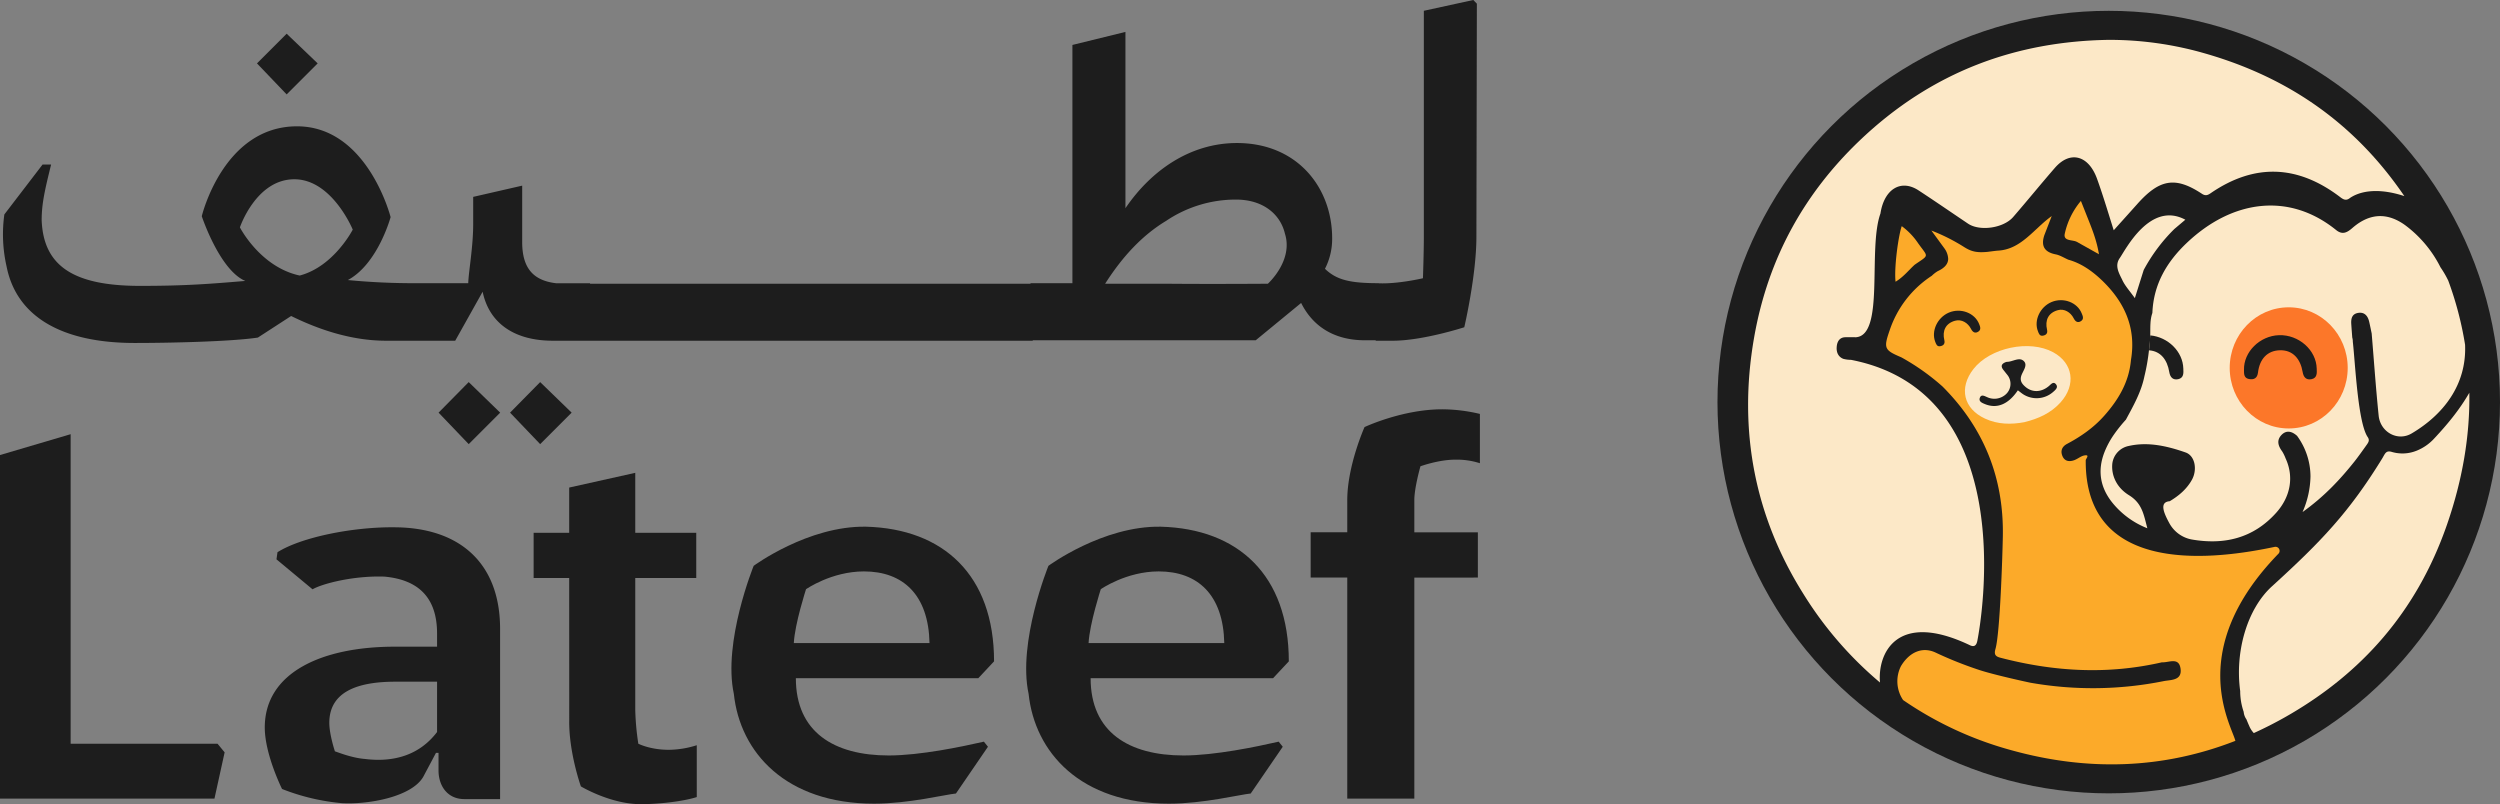
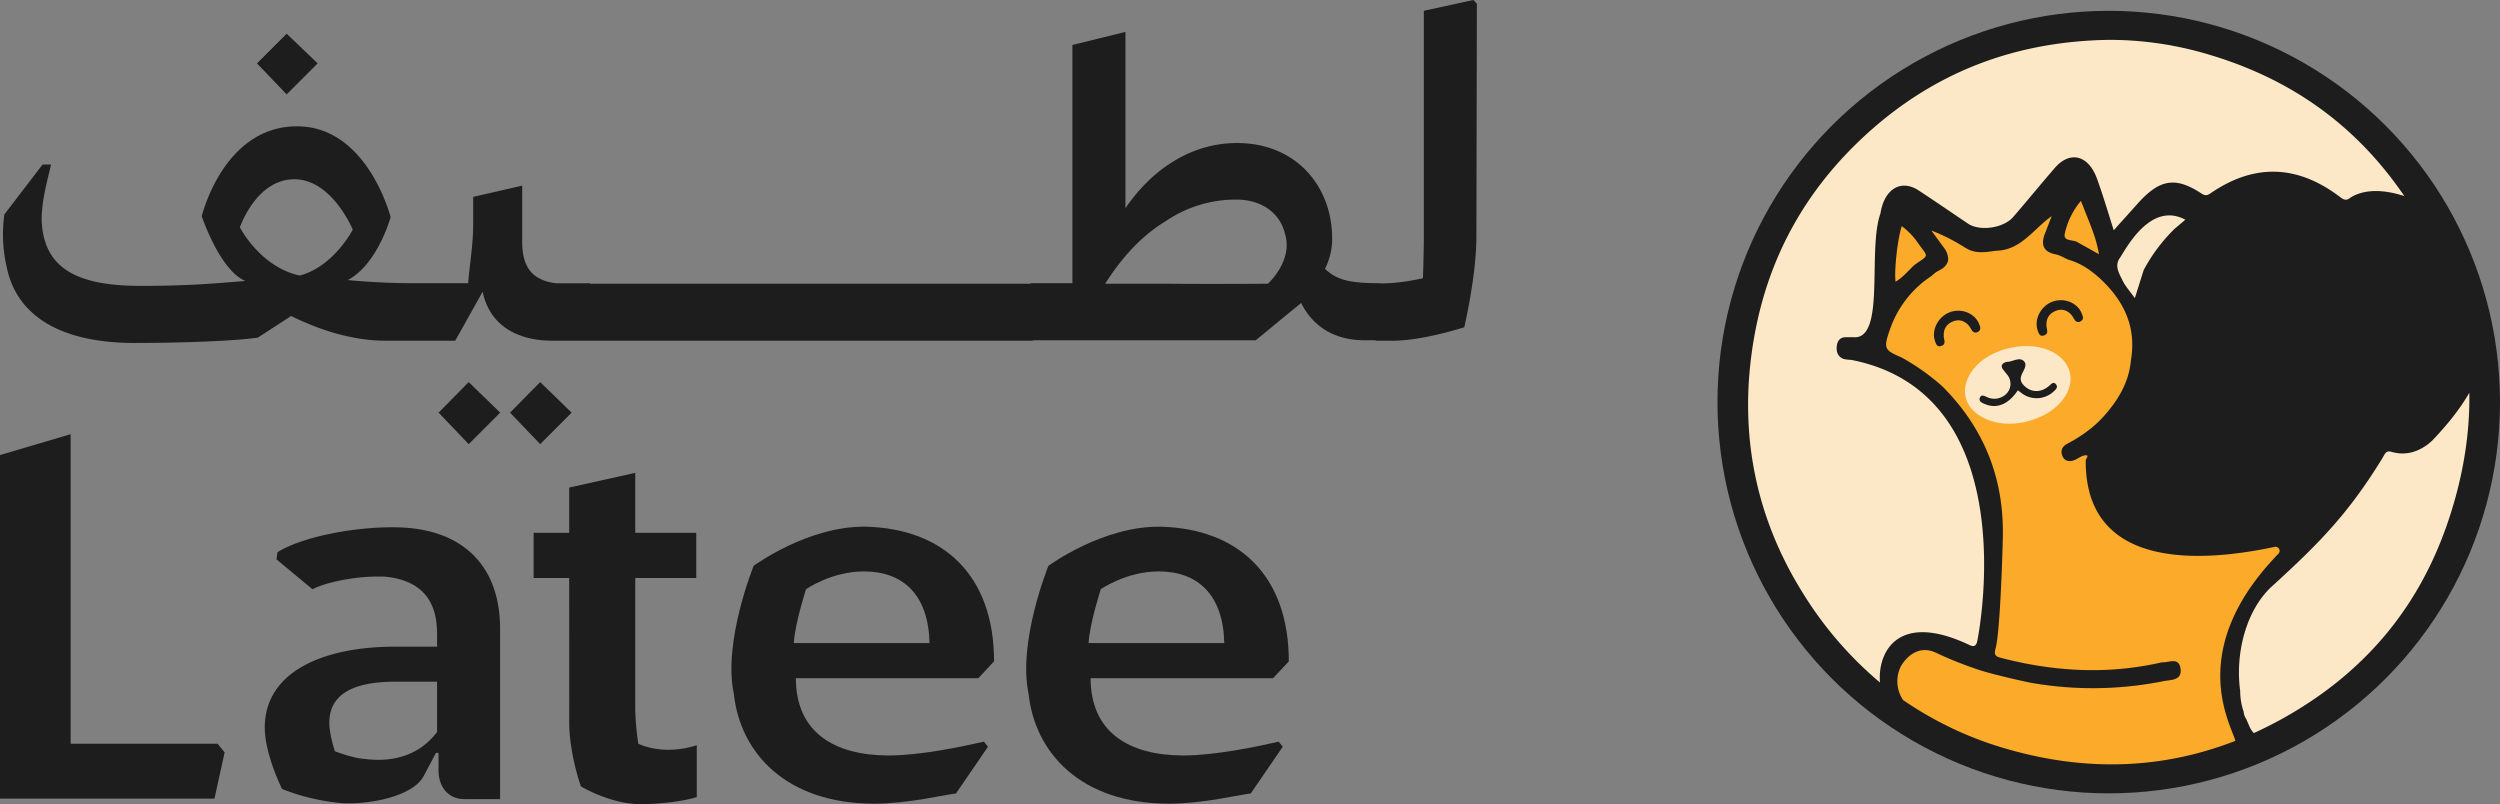
<svg xmlns="http://www.w3.org/2000/svg" viewBox="0 0 1286.47 413.82">
  <rect x="0" y="0" width="1286.47" height="413.82" fill="#808080" stroke="none" />
  <defs>
    <style>.cls-1{fill:#1d1d1d;}.cls-2{fill:#fcaa29;}.cls-3{fill:#fce8c7;}.cls-4{fill:#fc7729;}</style>
  </defs>
  <g id="Layer_2" data-name="Layer 2">
    <g id="Layer_1-2" data-name="Layer 1">
      <circle class="cls-1" cx="1085.13" cy="206.91" r="201.34" />
      <path class="cls-2" d="M1150.31,381.23c-37.21,14.51-75.71,15.76-115,4.9a183.16,183.16,0,0,1-56-25.89,17.31,17.31,0,0,1-1.12-17.42c4.29-7.21,11-10.24,17.88-7a195.67,195.67,0,0,0,22.61,9c7.67,2.52,25.25,6.33,26.15,6.5a184.71,184.71,0,0,0,68.61-.83c3.69-.71,9.49-.24,8.65-6.39s-6.06-3.05-9.6-3.28c-28,6.43-55.66,4.83-83.24-2.4-2.59-.68-3.17-1.83-2.4-4.5,2.38-8.26,3.65-49.53,3.79-58.14.52-30.24-10-55.82-31.06-76.91a116.91,116.91,0,0,0-21.19-15c-8.7-3.69-9.23-4.59-6-13.88a53.9,53.9,0,0,1,21.7-28.09,16.28,16.28,0,0,1,3.06-2.38c3.51-1.61,5.36-3.71,5.36-6.39a9.87,9.87,0,0,0-1.86-5.21l-6.79-9.29a96.84,96.84,0,0,1,16.66,8.37c4,2.59,6.88,3.08,12.15,2.62.69-.09,5.09-.66,5.29-.64,12.17-.57,18.62-11.25,27.83-17.79L1052,121c-1.9,5.71.16,8.78,5.87,9.9,2.24.45,4.31,1.8,6.47,2.74,6.44,1.78,11.86,5.56,16.64,10,11.91,11.15,18.49,24.62,15.57,41.71-1,11.34-6.5,20.43-13.74,28.59-5.44,6.14-12,10.69-19.17,14.5-2.59,1.39-3.42,3.59-2.36,6.19,1.15,2.82,3.62,3.08,6.13,2.16,1.73-.63,3.26-2,5-2.39,3.11-.62,1.23,1.29.88,2.35-.52,60.74,68.35,50.78,97.25,44.66a2.11,2.11,0,0,1,1.78,3.67C1124.54,334.44,1148,372.57,1150.31,381.23Z" />
      <path class="cls-2" d="M1068.8,124.5h0l11.3,6.33c-1.18-7.19-3.57-13.06-5.92-18.94l-3.37-8.5a39,39,0,0,0-8.28,16.75C1061.56,124.3,1066.51,123.22,1068.8,124.5Z" />
      <path class="cls-2" d="M985.27,136.23c7.67-5.31,7.07-3.62,1.74-11.11a35.52,35.52,0,0,0-8.39-8.75c-1.7,4.7-4,21.28-3.19,28.61C979.61,142.44,982.2,139,985.27,136.23Z" />
      <path class="cls-3" d="M1099.72,105.1c11.53-13,19.7-14.4,33.34-5.4,1.87,1.24,3,.76,4.58-.32,22.53-15.44,44.78-14.6,66.66,2.1,1.78,1.36,3.13,1.91,5.1.3,6.63-4.35,16.65-4.58,27.86-.86-27.53-40.45-63.8-62.67-104.63-74a177.44,177.44,0,0,0-47.55-6.41c-47.09.78-90.6,15.84-128.53,52.2-27,25.94-46.56,58.79-53.94,101.18-8.43,48.4.82,92.21,24.86,130.87a190.73,190.73,0,0,0,39.95,46.45c-1.3-14.54,8.24-37.12,45.87-19.38,2.05,1.09,3.62,1,4.23-2.1,2.11-10.78,22.28-127.57-65-144.56a15.62,15.62,0,0,1-3.93-.5c-2.46-.93-3.77-3.2-3.42-6.46.31-3,1.88-4.56,4.26-4.67,1.88-.08,3.76,0,5.64,0,14.86-1.12,6-45.34,12.58-63.66,1.92-12.58,10.54-17.86,19.63-11.9,8.54,5.59,17,11.42,25.48,17.13,6,4,18.16,2.35,23.19-3.44,7.24-8.35,14.25-17,21.52-25.35,7.8-8.93,17.29-6.47,21.67,5.76,3.24,9,6,18.37,8.56,26.41C1091.62,114.11,1095.69,109.63,1099.72,105.1Z" />
      <path class="cls-3" d="M1252.72,225.53a24.88,24.88,0,0,1-9,6.33,19.33,19.33,0,0,1-13,.67c-3-.9-3.45,1.08-4.81,3.3-17,27.69-31.41,42.8-56.81,65.91-12.65,11.51-19.11,33.37-16.32,53.91V356a33,33,0,0,0,1.79,10.31,7.74,7.74,0,0,0,1.41,3.84c.48,1.21,1,2.41,1.52,3.6a11.87,11.87,0,0,0,2.28,3.48,203.51,203.51,0,0,0,19.33-10.05c35.28-20.78,64.17-51.33,80.08-97.2,8.09-23.35,11.83-46,11.5-67.89C1265.57,211,1259.3,218.49,1252.72,225.53Z" />
-       <path class="cls-3" d="M1171.35,263.81c7.46-8.34,9.1-18.65,4.79-27.93a20.58,20.58,0,0,0-1.75-3.59c-2.05-2.76-3-5.65-.42-8.4s5.48-1.93,8.07.39a35.5,35.5,0,0,1,6.91,20.89,47.53,47.53,0,0,1-4.09,18.33c11-7.85,19.3-16.67,26.85-26.18,1.8-2.27,4.55-6.15,6.23-8.51.83-1.17,1.55-2.31.47-3.87-5.08-7.35-6.43-38.13-7.68-49.11a7.58,7.58,0,0,0-.29-2.15c-.17-2.32-.36-4.63-.51-7-.17-2.76.38-5.13,3.52-5.66s4.91,1.35,5.65,4.33c.5,2.06.89,4.16,1.34,6.24,1.17,14.1,2.15,28.22,3.59,42.3.86,8.48,9.78,13.44,17,9.14,16.16-9.56,28.35-24.89,27.47-45.63h0a174.47,174.47,0,0,0-8.66-33h0a50.64,50.64,0,0,0-4-6.86,61.15,61.15,0,0,0-18.36-21.8q-6.36-4.53-12.65-4.54c-4.82,0-9.59,2-14.31,6.11-2.82,2.46-5.2,3.67-8.46,1-24.15-19.46-53.39-15.53-76.82,6.74-10.25,9.75-17.07,21.23-17.65,36-1.31,3.75-1,7.56-1.1,11.5a36.18,36.18,0,0,1-.32,4.6c-.11,1-.21,1.95-.31,2.84h0a104.1,104.1,0,0,1-2.38,13.7c-1.65,8.1-5.68,15.14-9.52,22.27a75.81,75.81,0,0,0-6.13,7.63,44.53,44.53,0,0,0-4.71,8.61c-4.24,10.45-2.2,19.77,5.17,28A43.51,43.51,0,0,0,1105,271.84c-1.84-6.85-2.58-12.78-9.43-17-6.42-3.93-9.19-10.26-8.6-16.26a10.58,10.58,0,0,1,8.44-9.09c9.91-2.25,19.71,0,29.25,3.33,5,1.75,6.11,9,3.26,14.1-2.7,4.84-6.78,8.23-11.4,11-5.11.41-3.54,5.19-.28,11.16a16.54,16.54,0,0,0,11.53,8.52C1144.4,280.5,1159.45,277.11,1171.35,263.81Z" />
      <path class="cls-3" d="M1124.55,113.06c-18.16-9.74-30.8,15.53-33.75,19.75-2.8,4-.31,7.86,1.34,11.34,1.44,3.06,3.85,5.65,6.43,9.27,1.65-5.27,3.1-9.88,4.55-14.48a87.62,87.62,0,0,1,15.8-21.12h0Z" />
      <path class="cls-3" d="M1041.74,217.24c-6.81,1.28-13.69,1.22-20.29-1.84-11.08-5.14-13.53-15.76-5.94-25.51,8.6-11,28.84-15.29,41.06-8.61,10.23,5.59,11.89,16.72,3.79,25.76C1055.38,212.6,1048.93,215.45,1041.74,217.24Z" />
-       <ellipse class="cls-4" cx="1177.74" cy="189.31" rx="30.36" ry="31.17" />
      <path class="cls-1" d="M1055.64,155.45c-5.9,2.52-9.12,9.49-6.94,15,.47,1.21.88,2.57,2.54,2.29s2.59-1.23,2.14-3.11c-1.14-4.8.64-8.65,5.5-10,3.34-1,6.66,1.07,8.22,4.17.87,1.75,2.14,2.49,3.74,1.45s1-2.55.4-3.94C1069,155.58,1061.73,152.86,1055.64,155.45Z" />
      <path class="cls-1" d="M1018.43,166.72c-2.26-5.72-9.51-8.44-15.59-5.85-5.9,2.52-9.13,9.49-7,15,.48,1.21.88,2.57,2.55,2.29s2.59-1.23,2.14-3.11c-1.15-4.8.64-8.65,5.5-10,3.34-.95,6.65,1.07,8.22,4.17.87,1.75,2.14,2.49,3.74,1.45S1019,168.12,1018.43,166.72Z" />
      <path class="cls-1" d="M1106.5,172.59l-.64,7.68c6,.4,9.39,4.87,10.42,11.19.46,2.7,1.88,4.22,4.56,3.67,2.92-.63,2.79-3.13,2.67-5.47C1123.27,180.88,1115.64,173.44,1106.5,172.59Z" />
      <path class="cls-1" d="M1192.15,189.66c-.22-9.53-9.25-17.52-19.42-17.18-9.86.33-18.21,8.6-18,17.81,0,2-.09,4.21,2.46,4.73s4.39-.32,4.74-3.29c.82-6.94,4.76-11.35,11.37-11.49s10.51,4.47,11.62,11.22c.45,2.69,1.88,4.23,4.57,3.66C1192.4,194.5,1192.28,192,1192.15,189.66Z" />
      <path class="cls-1" d="M1054.19,198.78c-4,3.26-8.72,3.27-12.26,0-1.53-1.41-2.57-2.91-1.83-5.33s3.44-5.38,1.43-7.53c-2.32-2.46-5.72.24-8.68.28a2.32,2.32,0,0,0-.77.17c-2.09.81-2.7,2.07-1.15,4,.68.84,1.32,1.69,2,2.52a7.3,7.3,0,0,1-1.19,10.39,8.77,8.77,0,0,1-9.2,1.08c-1.31-.54-3-1.62-3.73.34s1.24,2.68,2.72,3.28c6.16,2.49,12,.05,16.83-7.12,1,.7,1.86,1.47,2.85,2.1a12.84,12.84,0,0,0,15.18-1.16c1.21-1.07,2.9-2.35,1.63-4C1056.62,196,1055.36,197.84,1054.19,198.78Z" />
      <polygon class="cls-1" points="163.47 32.62 147.51 17.35 132.24 32.62 147.51 48.58 163.47 32.62" />
      <polygon class="cls-1" points="262.47 212.34 277.96 228.54 294.16 212.34 277.96 196.62 262.47 212.34" />
      <polygon class="cls-1" points="225.69 212.34 241.19 228.54 257.38 212.34 241.19 196.62 225.69 212.34" />
      <path class="cls-1" d="M758.14,0,732.69,5.55V121.9c0,8.33-.46,21.28-.46,21.28s-12.64,3-22.67,2.61v-.06c-14.8,0-21.74-1.62-27.75-7.41a33.6,33.6,0,0,0,3.7-15.72c0-26.14-18-49-49-49-23.83,0-44,13.88-57.37,33.54V16.42l-27.29,6.71v122.6H530.3V146H303.64v-.23H286.29c-12-1.39-17.58-7.87-17.58-21.28V95.53l-25.21,5.78v13.88c0,12-2.31,24.06-2.55,30.54H214.59A355.92,355.92,0,0,1,179,144.11c15.5-8.33,22-32.39,22-32.39S189.15,65,152.83,65c-37.94,0-49,46.26-49,46.26S113,139,126.23,144.57c-16.89,1.39-29.61,2.54-54.13,2.54-34.23,0-49.73-10.17-50.66-33.77,0-8.56,1.62-15.5,4.86-28.68H21.91L2.24,110.34A74.41,74.41,0,0,0,3.4,137.17c5.09,25.67,28.22,39.32,65.93,39.32,17.81,0,49.5-.69,63.37-2.78l17.12-11.1c13.19,6.48,30.3,12.72,48.81,12.72h35.62l14.11-25.21c3.47,16.66,16.88,25.21,36.08,25.21h247v-.23H646.18l23.37-19.2c5.78,11.57,16.42,19.2,32.84,19.2h5.54v.23h8.79c15.5,0,36.78-6.93,36.78-6.93s6.24-26.61,6.24-46.5l.24-120ZM154.22,141.79C133.86,137.4,123.45,117,123.45,117s8.33-24.75,28-24.75c19.43,0,30.07,25.91,30.07,25.91S171.8,137.17,154.22,141.79ZM652.43,146s-28.68.23-52.28,0H568.69c9-14.11,19.2-25,31.46-32.39A64.06,64.06,0,0,1,636,102.7c14.11,0,22.9,7.64,25.22,17.58C665.61,134.16,652.43,146,652.43,146Z" />
      <path class="cls-1" d="M0,234.16l36.35-10.73V382.7h75.58l3.66,4.45-5.23,23.79H0Z" />
      <path class="cls-1" d="M257.34,323.6v87.61H239c-8.63,0-13.08-6.54-13.34-14.13v-9.67h-1.31l-6.53,12.29c-6,10.46-28.51,14.38-41.85,13.6A110.36,110.36,0,0,1,145.14,406s-8.89-17.79-8.89-31.65c0-28.24,29.29-41.58,66.95-41.58h21.71V326c0-18.57-9.68-27.72-27.2-29.29-16-.52-31.91,3.66-36.88,6.54l-18.56-15.43.52-3.66c12-7.59,38.44-13.08,60.41-12.82C236.68,271.55,257.34,289.86,257.34,323.6Zm-32.43,27.19H203.46c-19.61,0-34,5.24-34,21.19,0,6,2.88,14.64,2.88,14.64,2.36.79,8.89,3.4,15.43,3.93,14.65,1.83,28-1.83,37.14-13.86Z" />
      <path class="cls-1" d="M292.9,297.44H274.6V274.17h18.3V250.89l34-7.58v30.86h31.38v23.27H326.9v68a135.89,135.89,0,0,0,1.57,17.26s6,3.14,15.69,3.14a48.7,48.7,0,0,0,14.39-2.36v26.68c-7.33,2.35-20.14,3.66-28.77,3.66-15.69,0-30.86-9.15-30.86-9.15s-6.28-17.52-6-34.26Z" />
      <path class="cls-1" d="M506.3,381.65l2.09,2.62-16.47,24.06c-5.49.52-24.32,5.23-42.11,5.23-45.5,0-69-26.41-72.18-56.49-5.75-26.67,10.2-65.9,10.2-65.9s28-20.66,57.8-20.14c39.75,1.05,65.9,24.85,65.9,69.3L503.42,349H409.54c0,27.73,19.61,39.76,47.86,39.76C473.61,388.72,494.79,384.27,506.3,381.65Zm-97.81-50.73h69.83c-.52-24.85-13.6-36.88-33.74-36.88-16.73,0-29.81,9.16-29.81,9.16S409,321,408.49,330.92Z" />
      <path class="cls-1" d="M658,381.65l2.09,2.62L643.6,408.33c-5.5.52-24.32,5.23-42.11,5.23-45.5,0-69-26.41-72.18-56.49-5.75-26.67,10.2-65.9,10.2-65.9s28-20.66,57.8-20.14c39.75,1.05,65.9,24.85,65.9,69.3L655.1,349H561.22c0,27.73,19.61,39.76,47.86,39.76C625.29,388.72,646.47,384.27,658,381.65Zm-97.81-50.73H630c-.53-24.85-13.6-36.88-33.74-36.88-16.74,0-29.81,9.16-29.81,9.16S560.69,321,560.17,330.92Z" />
-       <path class="cls-1" d="M674.45,273.91h18.83V257.43c0-17.78,8.89-37.66,8.89-37.66s19.36-9.15,40-9.15A85,85,0,0,1,761.54,213v25.37a38.86,38.86,0,0,0-12.82-1.83c-8.37,0-17.78,3.4-17.78,3.4-.26,1.05-2.88,10.2-3.14,16.74v17.26h32.69v23.27H727.8V410.94H693.28V297.18H674.45Z" />
    </g>
  </g>
</svg>